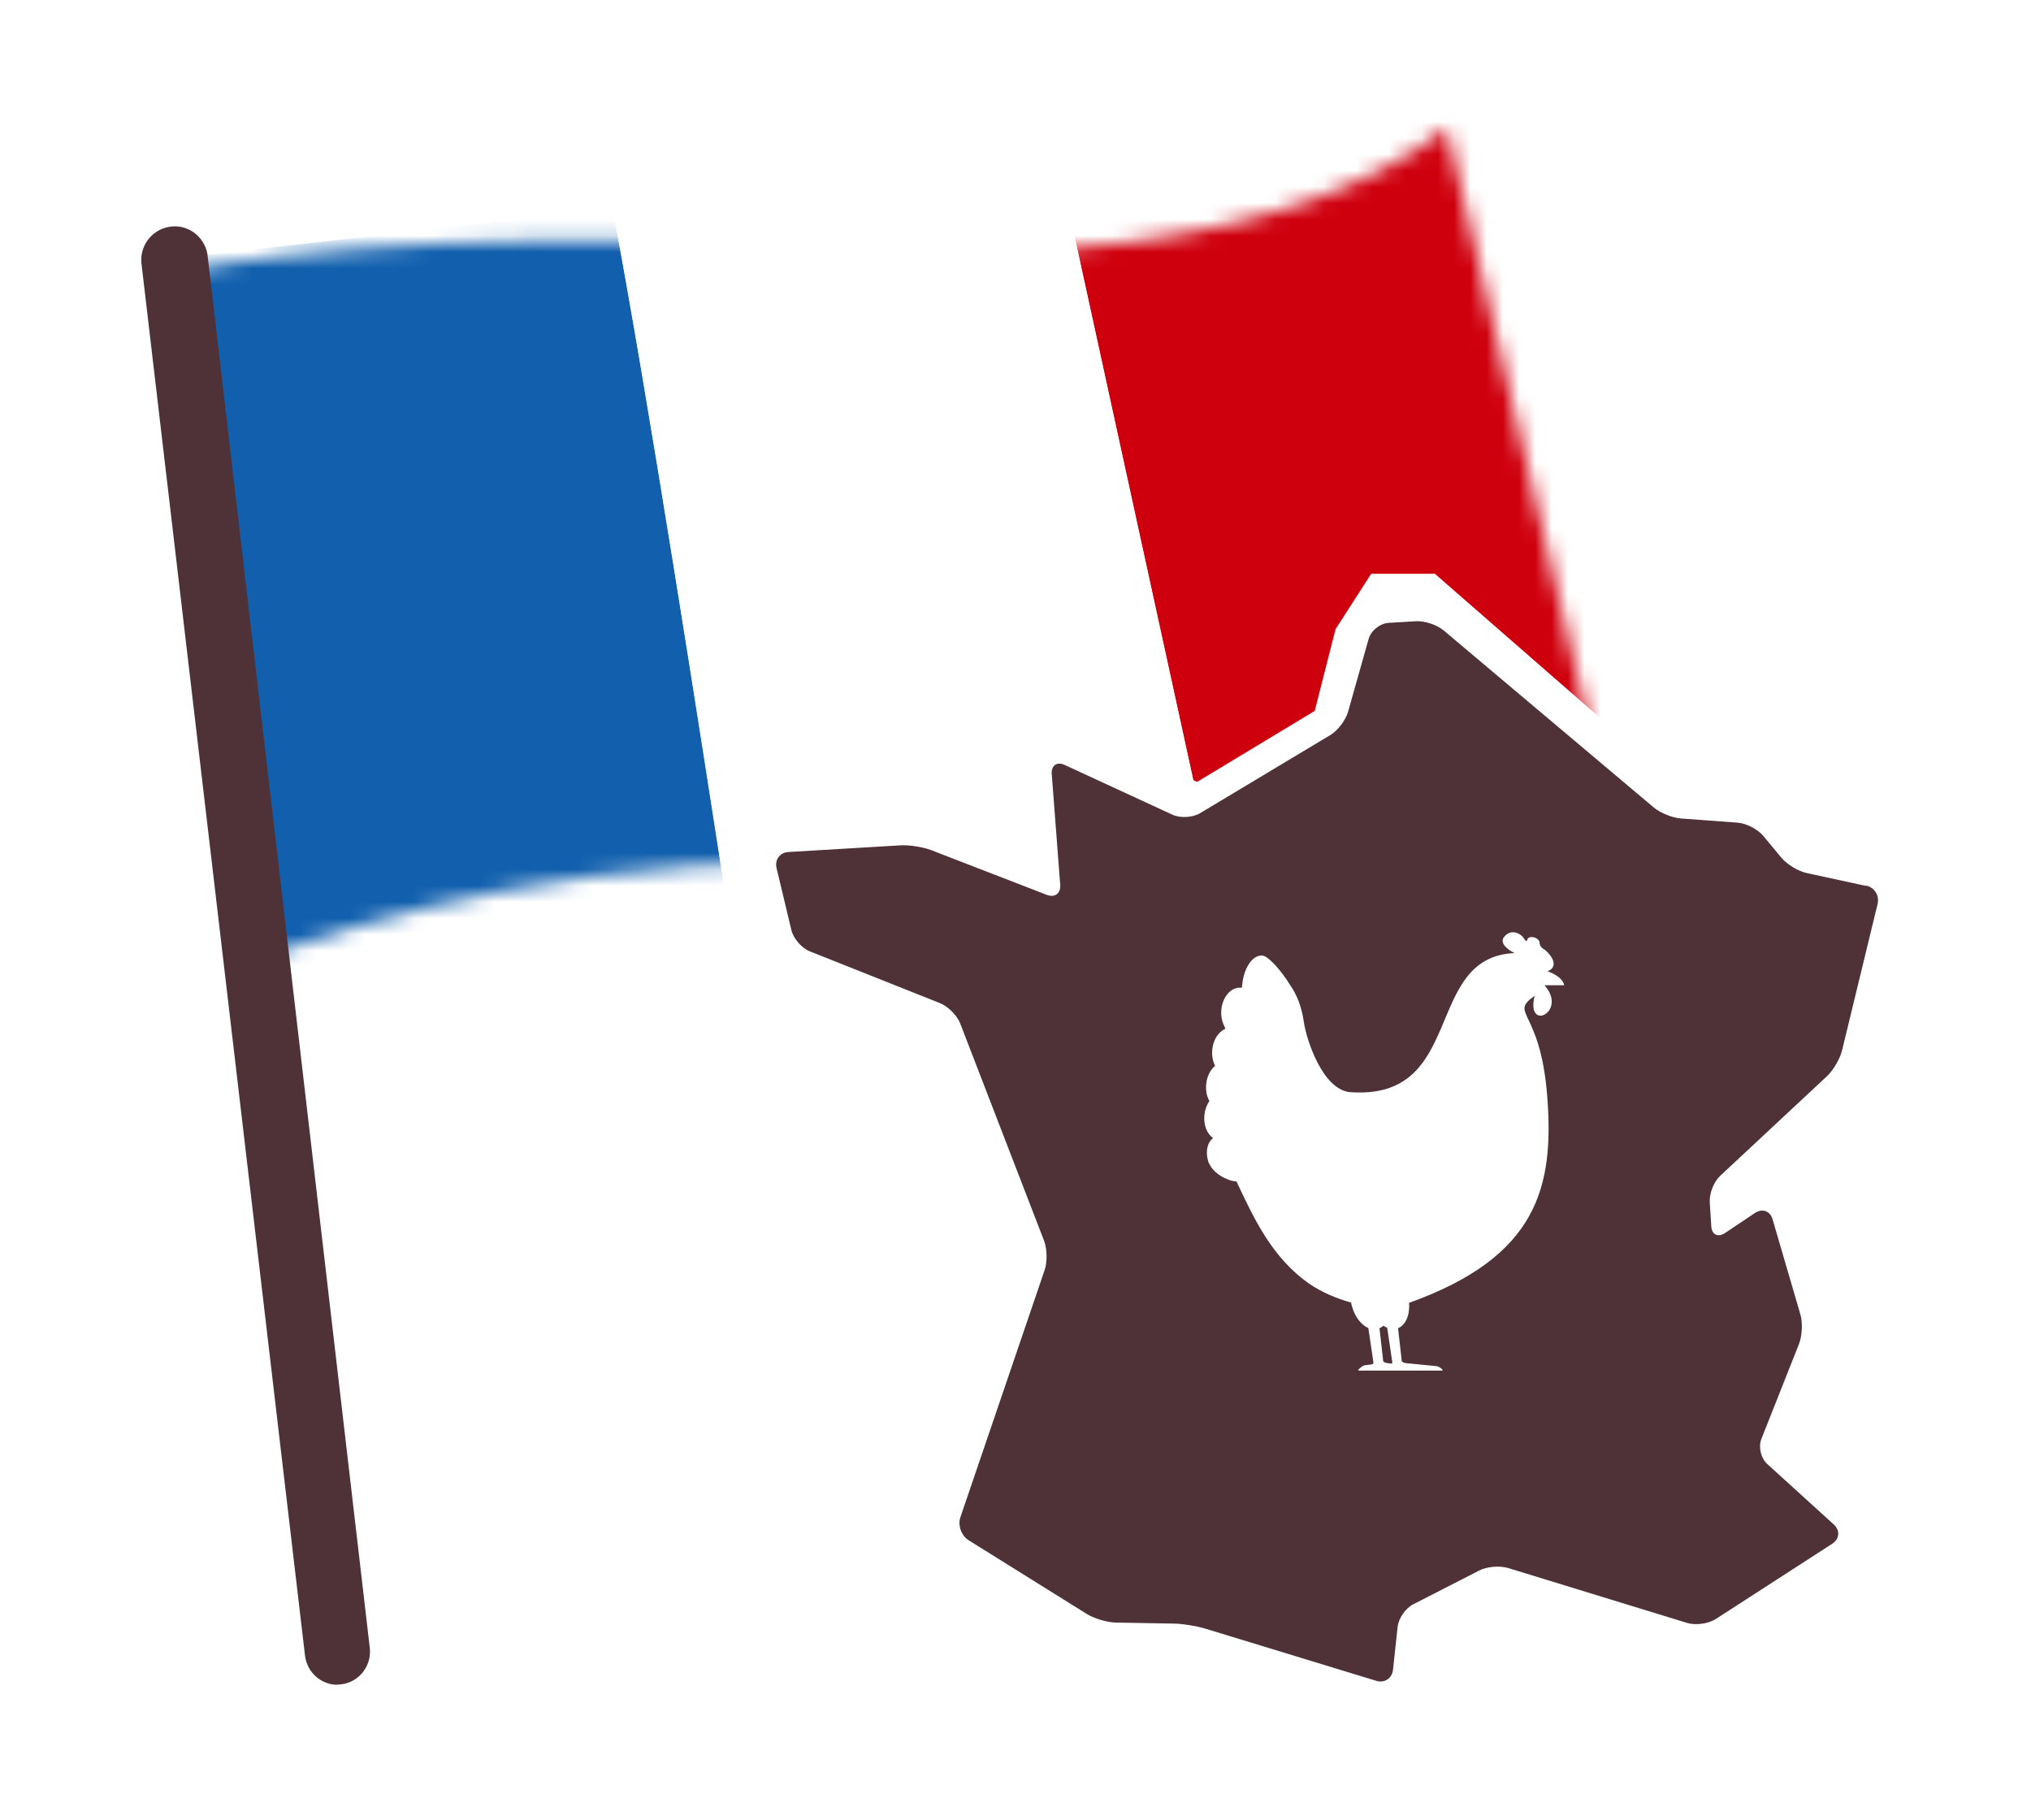
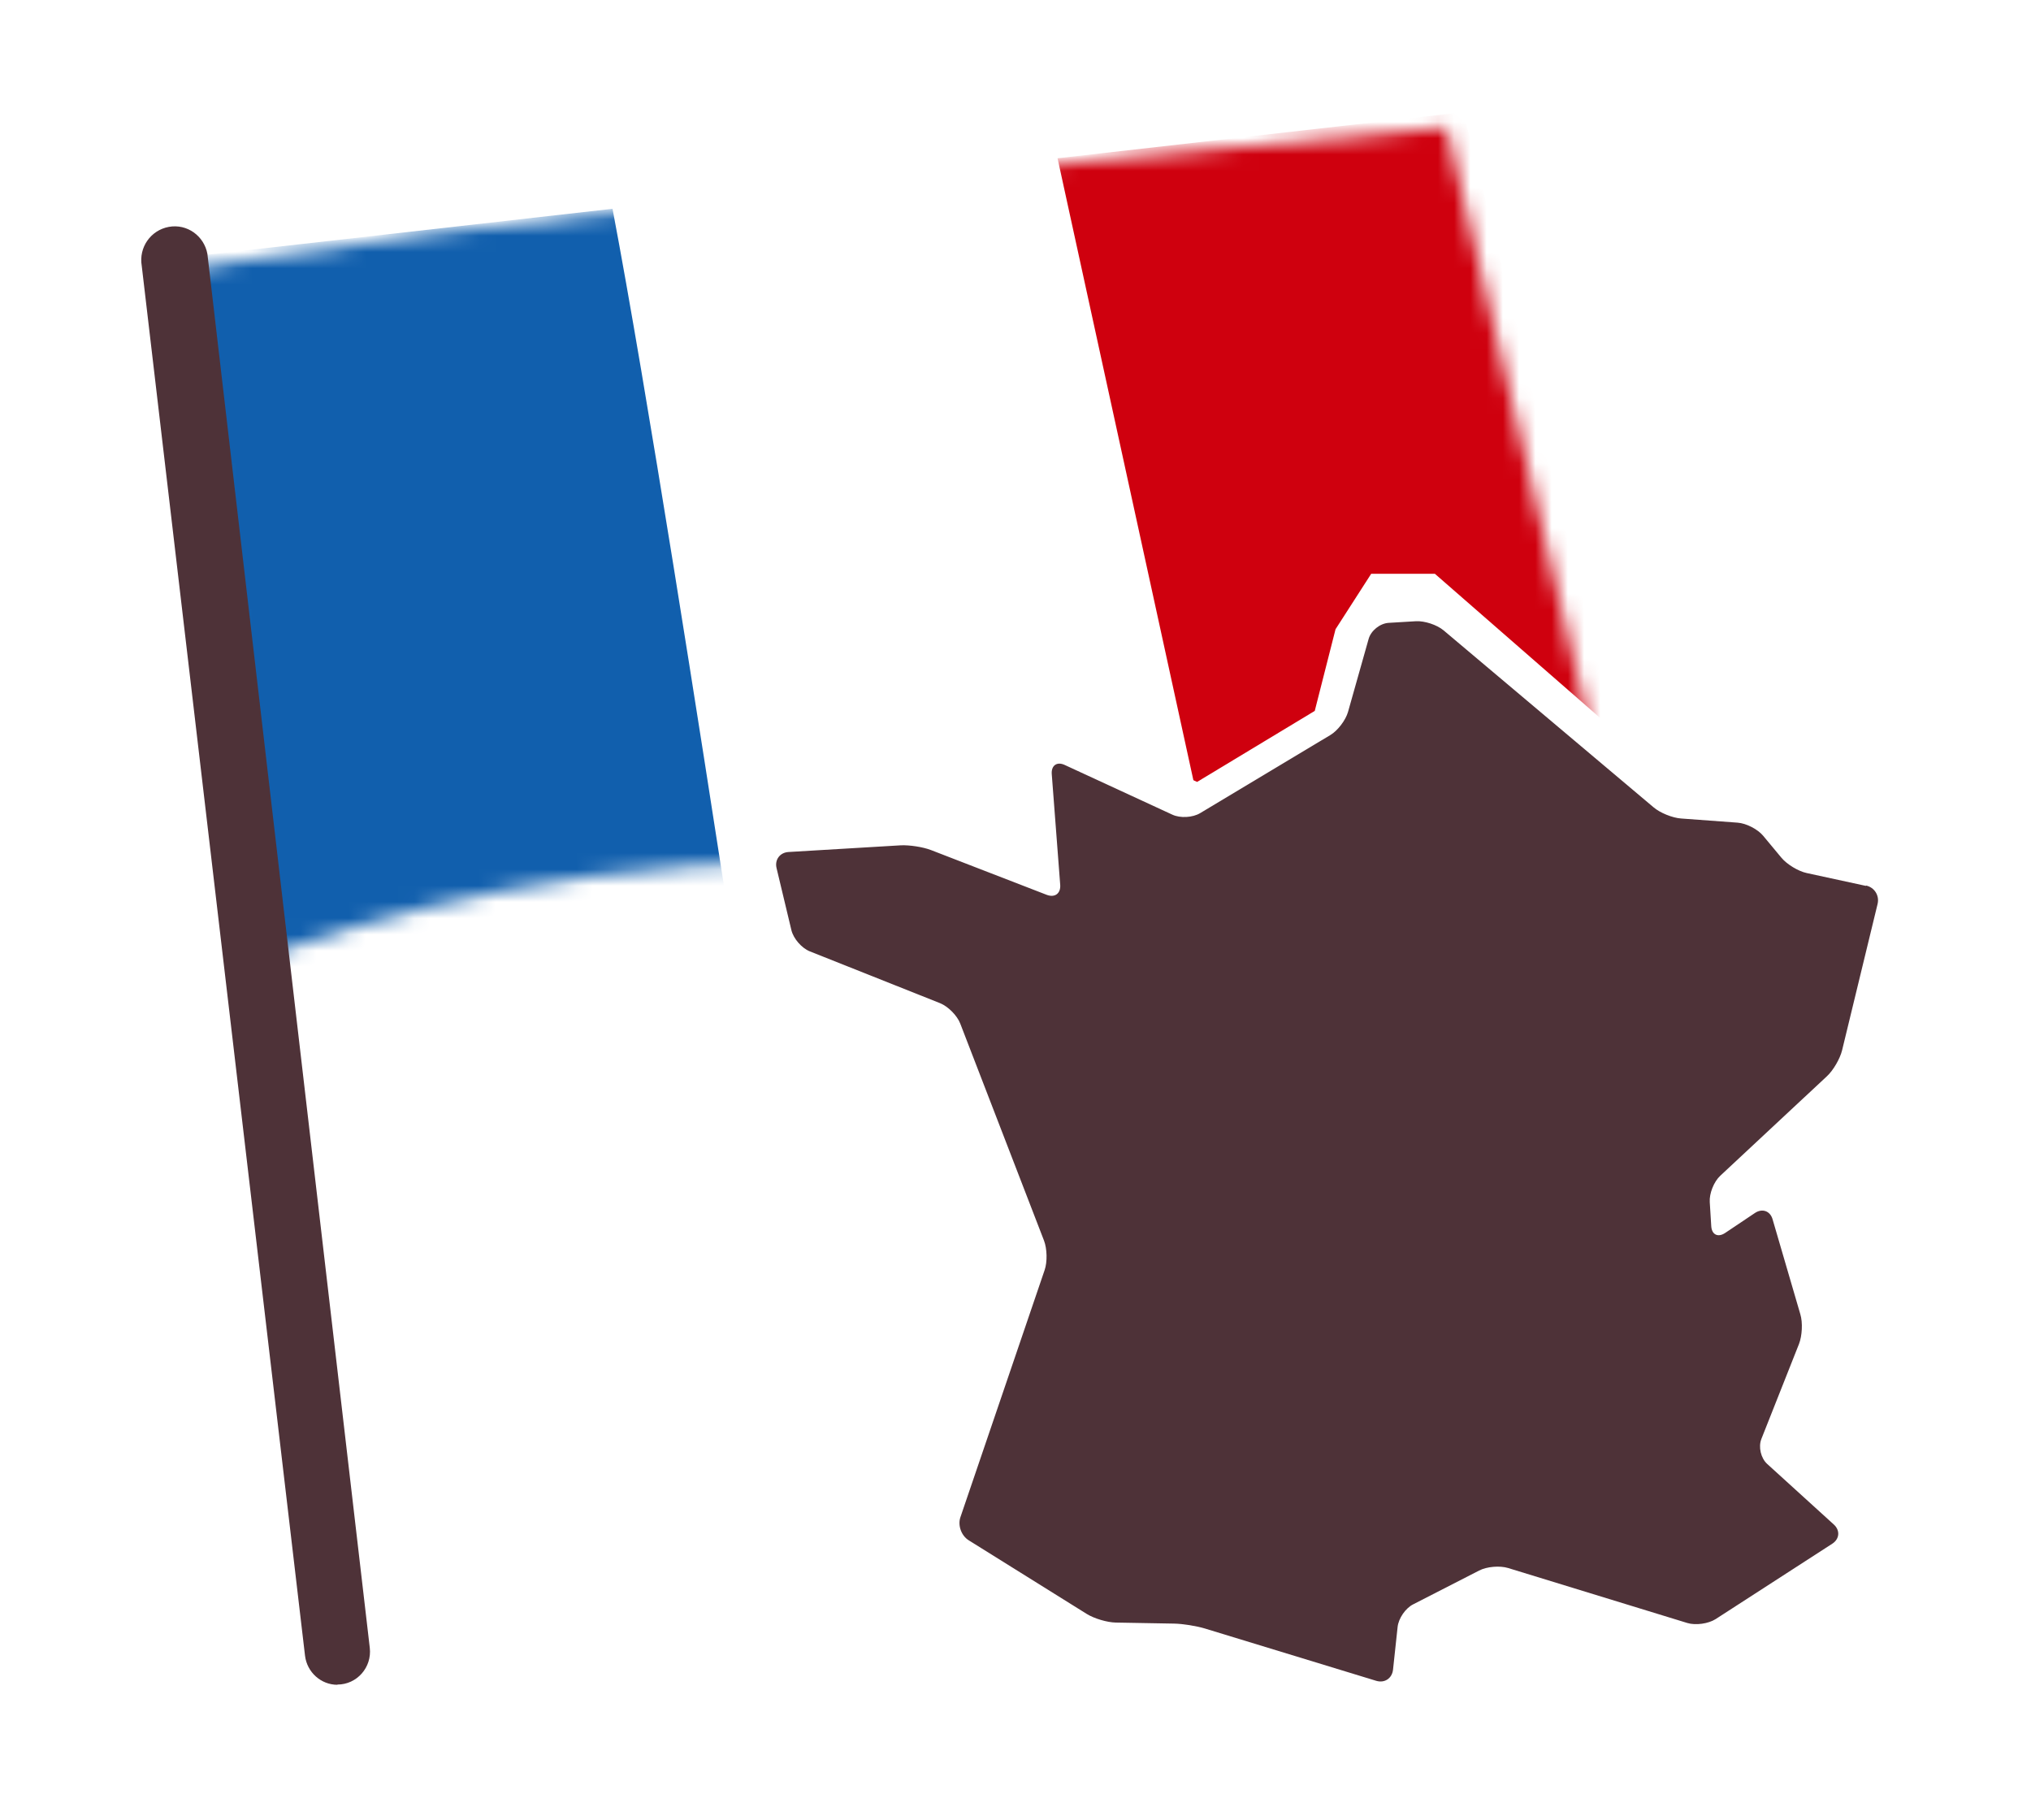
<svg xmlns="http://www.w3.org/2000/svg" width="125" height="112" viewBox="0 0 125 112" fill="none">
  <g filter="url(#filter0_d_5181_24012)">
-     <path d="M3 12.82L5.867 7.054H13.063L17.568 8.582L31.099 7.054H43.428H60.113L70.503 6.009L81.603 3.119L90.929 1L103.244 48.266L95.735 50.688L78.9 54.018H61.151L43.729 55.807L23.276 60.086L26.894 93.414L27.494 100.679L23.276 104.615H17.568L12.462 96.744L3 12.82Z" fill="white" />
    <mask id="mask0_5181_24012" style="mask-type:luminance" maskUnits="userSpaceOnUse" x="10" y="4" width="88" height="52">
-       <path d="M10.566 13.618L15.29 55.917C15.29 55.917 29.709 49.89 48.947 50.083C88.173 50.468 97.731 45.459 97.731 45.459L88.023 4.839C88.023 4.839 78.616 14.072 51.431 12.311C24.234 10.563 10.58 13.618 10.58 13.618H10.566Z" fill="white" />
+       <path d="M10.566 13.618L15.29 55.917C15.29 55.917 29.709 49.89 48.947 50.083C88.173 50.468 97.731 45.459 97.731 45.459L88.023 4.839C24.234 10.563 10.58 13.618 10.58 13.618H10.566Z" fill="white" />
    </mask>
    <g mask="url(#mask0_5181_24012)">
      <path d="M73.564 50.124L99.642 47.166C99.642 47.166 93.129 19.838 89.06 3.904L64.088 6.738L73.564 50.124Z" fill="#CF000E" />
      <path d="M36.698 9.848L9.623 12.916C11.166 21.296 13.894 56.949 13.894 56.949L43.866 53.495C42.2 42.749 38.801 20.911 36.698 9.848Z" fill="#115FAD" />
-       <path d="M47.552 8.609C43.838 8.857 40.288 9.807 36.711 9.834C38.814 20.897 42.213 42.749 43.879 53.481C44.835 53.33 45.831 53.303 46.815 53.151C46.869 53.151 46.91 53.151 46.951 53.138C47.907 52.986 48.89 52.959 49.859 52.807C49.941 52.807 50.023 52.794 50.105 52.78C51.075 52.628 52.071 52.587 53.054 52.45C53.136 52.45 53.204 52.45 53.286 52.422C54.283 52.271 55.293 52.229 56.304 52.078C56.386 52.078 56.468 52.064 56.55 52.05C57.56 51.913 58.598 51.844 59.622 51.706L59.826 51.679C60.864 51.541 61.915 51.459 62.967 51.321H63.144C64.209 51.17 65.274 51.06 66.339 50.936H66.476C67.568 50.798 68.647 50.674 69.739 50.551H69.753C71.022 50.413 72.278 50.248 73.548 50.124L64.073 6.738L47.552 8.609Z" fill="white" />
    </g>
    <path d="M19.766 100.679C18.756 100.679 17.895 99.908 17.773 98.89L7.723 13.357C7.532 12.228 8.27 11.169 9.389 10.962C10.509 10.756 11.56 11.513 11.765 12.627L21.759 98.408C21.896 99.606 20.968 100.665 19.766 100.665V100.679Z" fill="#4E3238" />
  </g>
  <g filter="url(#filter1_d_5181_24012)">
    <path d="M55.012 92.408L65.129 99.541L72.825 100.243L85.502 103.408L87.769 97.908L91.388 96.029L105.281 101L116.294 92.408L110.408 86.088L112.821 79.457L109.503 69.515L106.185 71.175L115.115 63.778L118.104 51.072L112.373 49.111L108.745 45.873H102.859L87.312 32.311H83.391L81.197 35.722L79.918 40.748L72.679 45.117L62.113 40.447L62.561 49.111L55.926 47.606L44.602 48.281L45.963 57.466L56.072 61.68L61.209 74.157L55.012 92.408Z" fill="white" />
    <path d="M113.853 51.519L110.197 50.726C109.676 50.616 108.973 50.188 108.634 49.777L107.519 48.436C107.181 48.026 106.468 47.661 105.938 47.625L102.465 47.369C101.935 47.333 101.167 47.023 100.765 46.676L87.851 35.795C87.439 35.448 86.681 35.202 86.151 35.229L84.46 35.33C83.93 35.366 83.381 35.804 83.235 36.315L81.965 40.811C81.818 41.322 81.334 41.961 80.877 42.234L72.861 47.041C72.404 47.315 71.637 47.36 71.152 47.132L64.535 44.077C64.051 43.849 63.694 44.104 63.731 44.633L64.252 51.455C64.288 51.984 63.923 52.258 63.42 52.066L56.3 49.312C55.806 49.12 54.966 48.993 54.435 49.02L47.535 49.431C47.005 49.458 46.667 49.905 46.795 50.425L47.709 54.246C47.837 54.766 48.339 55.341 48.833 55.542L56.858 58.734C57.351 58.934 57.909 59.491 58.101 59.993L63.255 73.346C63.447 73.847 63.466 74.659 63.292 75.161L58.11 90.365C57.936 90.867 58.165 91.505 58.622 91.788L65.888 96.321C66.345 96.604 67.14 96.841 67.67 96.85L71.262 96.914C71.792 96.923 72.642 97.06 73.154 97.215L83.701 100.435C84.213 100.59 84.67 100.289 84.734 99.76L85.017 97.124C85.072 96.595 85.502 95.965 85.977 95.728L90.035 93.649C90.51 93.402 91.305 93.338 91.817 93.493L102.849 96.877C103.361 97.032 104.138 96.923 104.586 96.64L111.769 91.998C112.217 91.706 112.263 91.186 111.87 90.821L107.766 87.091C107.373 86.735 107.209 86.042 107.41 85.54L109.722 79.703C109.914 79.21 109.96 78.389 109.804 77.879L108.095 72.032C107.949 71.521 107.465 71.348 107.017 71.64L105.18 72.871C104.732 73.172 104.348 72.981 104.32 72.443L104.229 70.974C104.193 70.445 104.485 69.715 104.878 69.351L111.44 63.23C111.833 62.866 112.245 62.154 112.373 61.634L114.557 52.632C114.685 52.112 114.365 51.601 113.835 51.492L113.853 51.519Z" fill="#4E3238" />
-     <path d="M73.418 68.584C73.647 69.195 74.534 69.679 75.1 69.706C76.179 71.987 77.294 74.431 79.633 76.036C80.383 76.538 81.269 76.912 82.156 77.158C82.165 77.231 82.183 77.295 82.202 77.368C82.375 78.025 82.778 78.535 83.216 78.727L83.527 80.834C83.536 80.898 83.5 80.952 83.427 80.962L83.015 81.016C82.951 81.016 82.86 81.062 82.805 81.107L82.622 81.263C82.576 81.308 82.586 81.344 82.65 81.344H83.801H87.731C87.795 81.344 87.804 81.308 87.759 81.263L87.622 81.153C87.567 81.117 87.475 81.08 87.411 81.071L85.556 80.888C85.492 80.888 85.282 80.825 85.273 80.761L85.044 78.736C85.519 78.544 85.784 77.906 85.721 77.176C93.654 74.331 94.668 70.035 94.221 64.398C93.791 59.044 91.844 59.427 93.453 58.278C92.886 60.549 95.518 59.263 94.056 57.63H95.272C95.171 57.165 94.604 56.901 94.248 56.773C95.135 56.399 94.184 55.496 94.038 55.423C93.882 55.341 93.764 55.186 93.754 55.022C93.754 54.867 93.581 54.684 93.288 54.666C92.996 54.648 92.987 54.876 92.987 54.876C92.987 54.876 92.932 55.003 92.758 54.703C92.639 54.502 92.009 54.073 91.552 54.684C91.305 55.022 91.744 55.432 92.219 55.651C86.543 55.888 89.276 64.772 82.037 64.206C80.392 63.987 79.405 61.014 79.24 59.856C79.112 58.944 78.802 58.187 78.409 57.63C77.86 56.727 77.065 55.843 76.709 55.806C76.124 55.751 75.639 56.454 75.484 57.357C75.466 57.493 75.447 57.621 75.438 57.74C75.429 57.758 75.42 57.767 75.411 57.785C75.393 57.785 75.383 57.785 75.365 57.785C74.78 57.731 74.241 58.333 74.168 59.135C74.131 59.527 74.214 59.892 74.369 60.175C74.387 60.221 74.396 60.266 74.415 60.312C74.003 60.485 73.665 60.978 73.61 61.598C73.574 61.972 73.647 62.318 73.784 62.592C73.492 62.829 73.281 63.24 73.236 63.723C73.199 64.115 73.272 64.48 73.437 64.754C73.272 64.982 73.162 65.283 73.126 65.62C73.062 66.231 73.29 66.788 73.665 67.034C73.281 67.308 73.162 67.964 73.409 68.603L73.418 68.584ZM84.669 80.916L84.414 80.888C84.35 80.888 84.139 80.825 84.13 80.761L83.902 78.736C83.993 78.7 84.075 78.645 84.148 78.581C84.222 78.636 84.304 78.681 84.377 78.709L84.688 80.816C84.688 80.816 84.688 80.879 84.66 80.907L84.669 80.916Z" fill="white" />
  </g>
  <defs>
    <filter id="filter0_d_5181_24012" x="0" y="0" width="108.244" height="111.615" filterUnits="userSpaceOnUse" color-interpolation-filters="sRGB">
      <feFlood flood-opacity="0" result="BackgroundImageFix" />
      <feColorMatrix in="SourceAlpha" type="matrix" values="0 0 0 0 0 0 0 0 0 0 0 0 0 0 0 0 0 0 127 0" result="hardAlpha" />
      <feOffset dx="1" dy="3" />
      <feGaussianBlur stdDeviation="2" />
      <feColorMatrix type="matrix" values="0 0 0 0 0 0 0 0 0 0 0 0 0 0 0 0 0 0 0.2 0" />
      <feBlend mode="normal" in2="BackgroundImageFix" result="effect1_dropShadow_5181_24012" />
      <feBlend mode="normal" in="SourceGraphic" in2="effect1_dropShadow_5181_24012" result="shape" />
    </filter>
    <filter id="filter1_d_5181_24012" x="41.602" y="31.311" width="81.502" height="79.097" filterUnits="userSpaceOnUse" color-interpolation-filters="sRGB">
      <feFlood flood-opacity="0" result="BackgroundImageFix" />
      <feColorMatrix in="SourceAlpha" type="matrix" values="0 0 0 0 0 0 0 0 0 0 0 0 0 0 0 0 0 0 127 0" result="hardAlpha" />
      <feOffset dx="1" dy="3" />
      <feGaussianBlur stdDeviation="2" />
      <feColorMatrix type="matrix" values="0 0 0 0 0 0 0 0 0 0 0 0 0 0 0 0 0 0 0.2 0" />
      <feBlend mode="normal" in2="BackgroundImageFix" result="effect1_dropShadow_5181_24012" />
      <feBlend mode="normal" in="SourceGraphic" in2="effect1_dropShadow_5181_24012" result="shape" />
    </filter>
  </defs>
</svg>